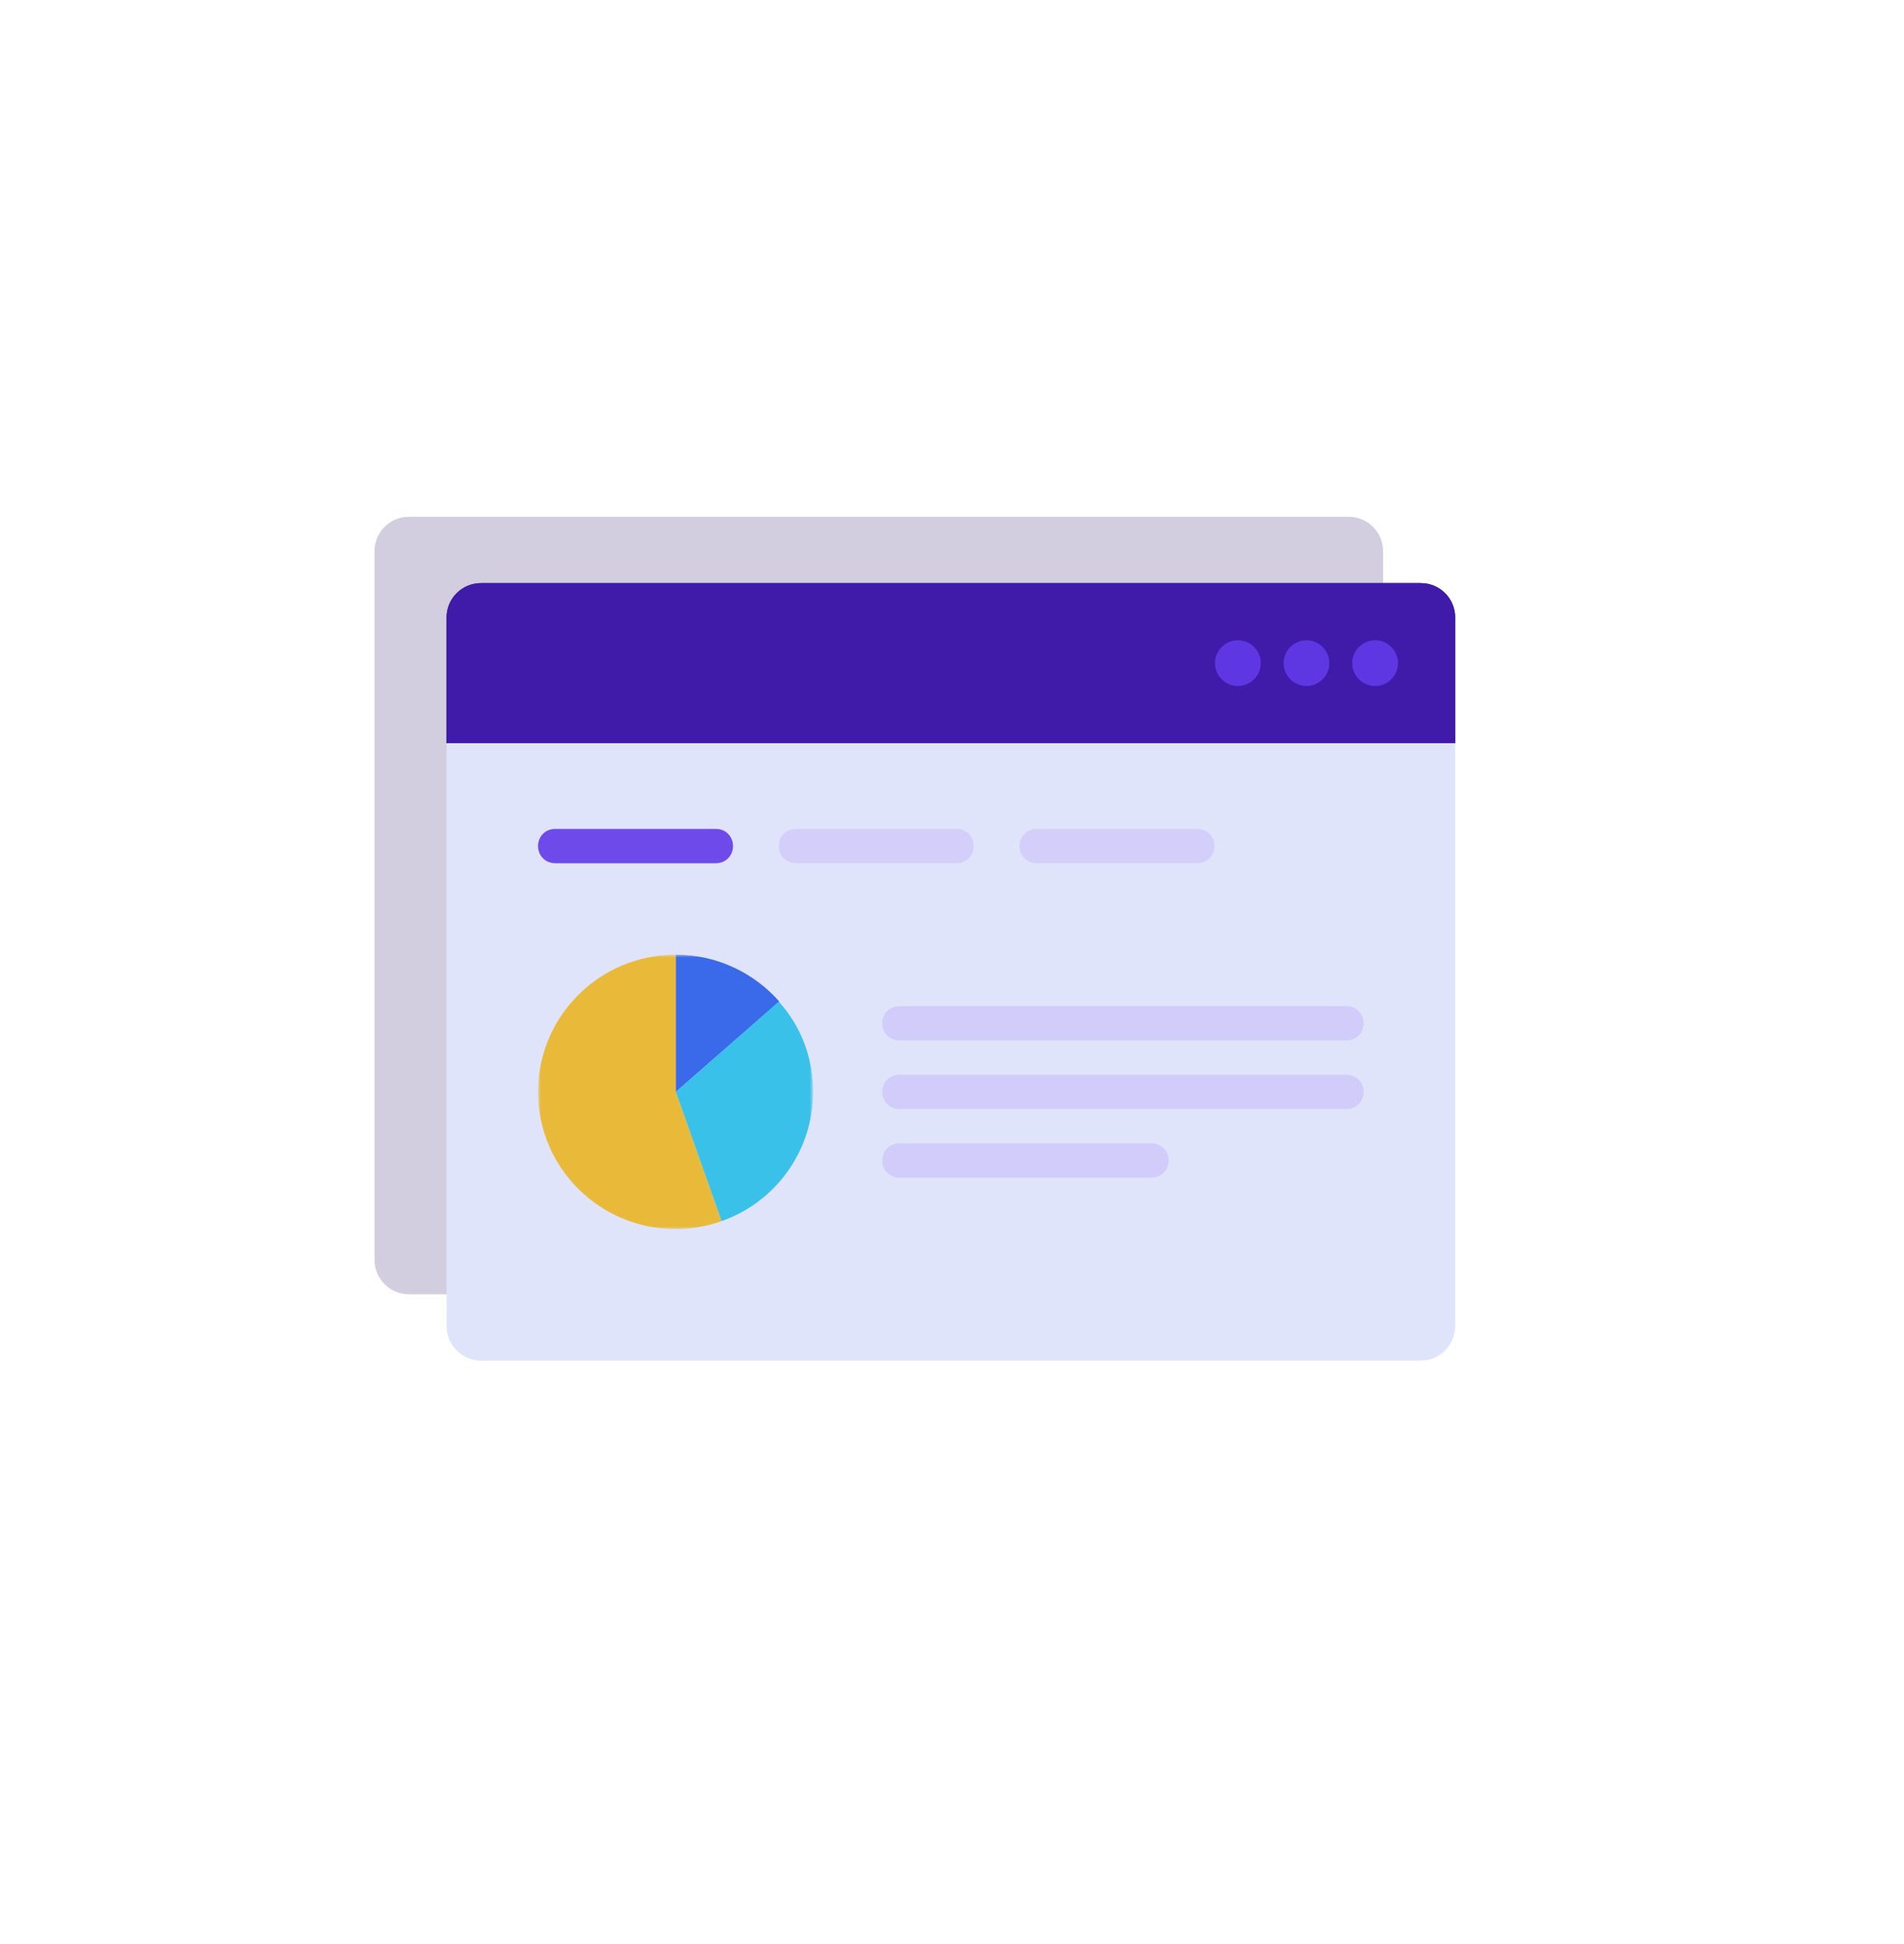
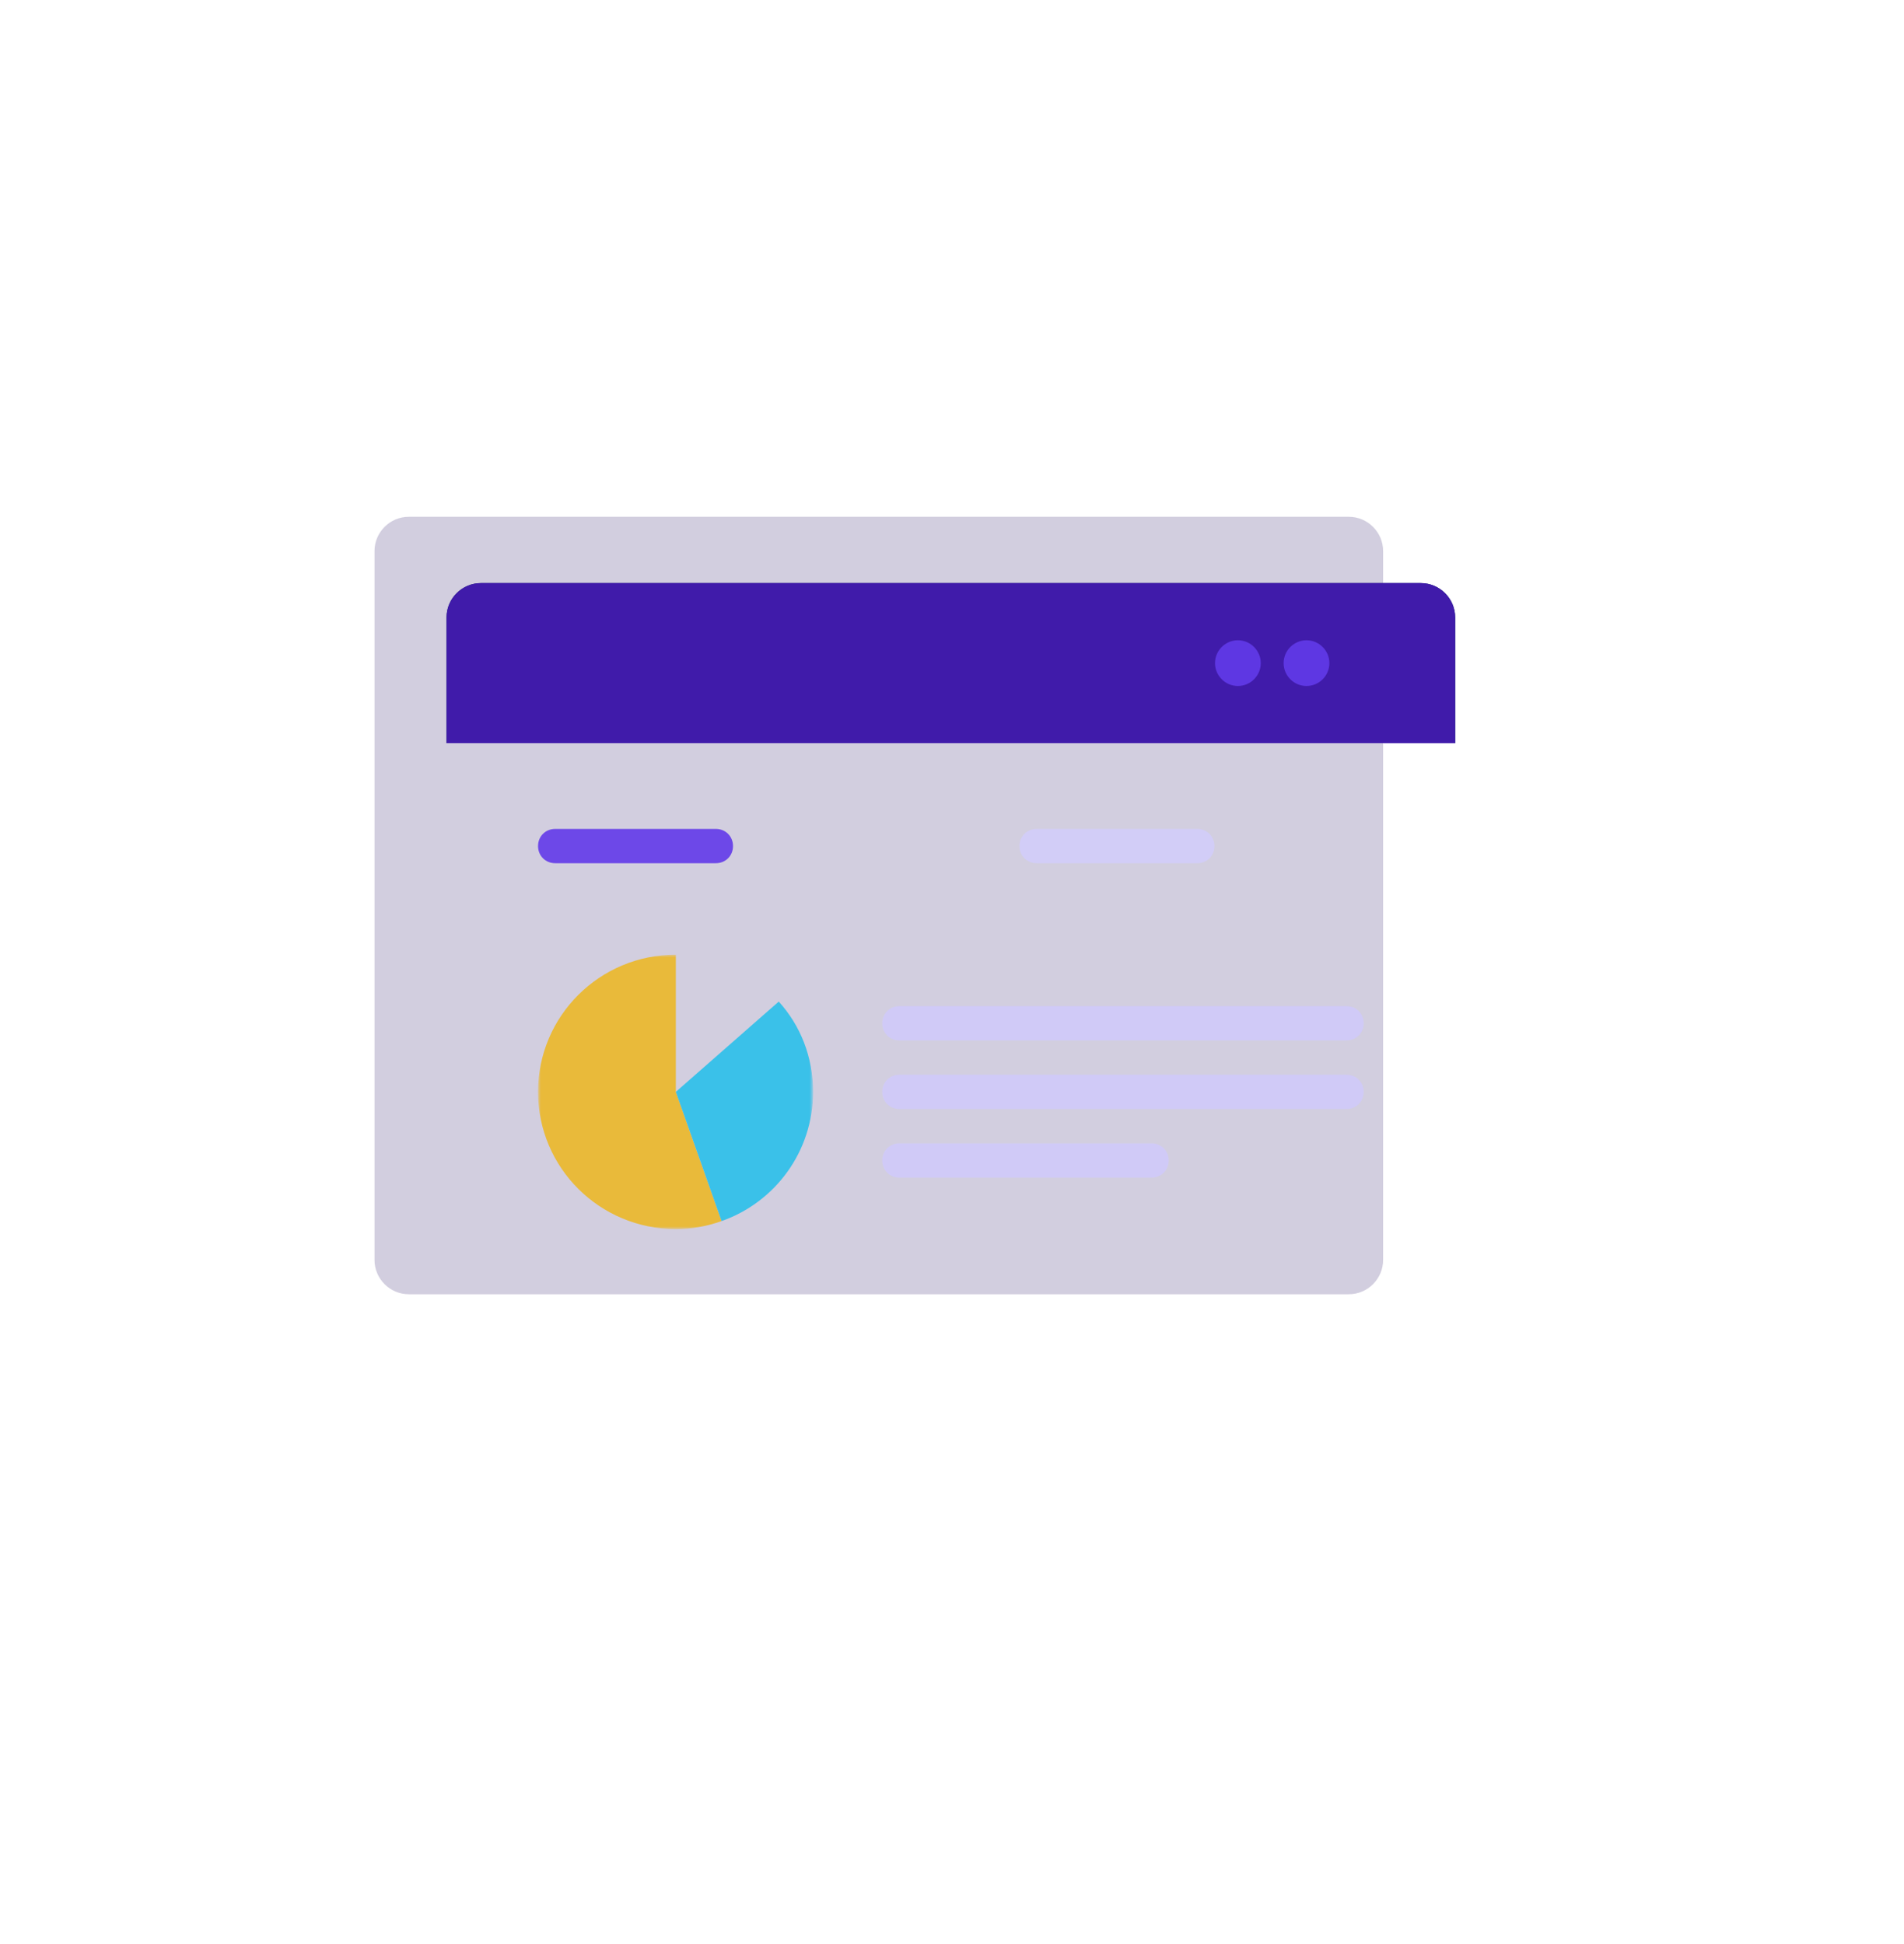
<svg xmlns="http://www.w3.org/2000/svg" version="1.1" id="Layer_1" x="0px" y="0px" viewBox="0 0 333 340" style="enable-background:new 0 0 333 340;" xml:space="preserve">
  <style type="text/css">
	.st0{opacity:0.2;fill:#210B60;enable-background:new    ;}
	.st1{fill:#E0E4FB;}
	.st2{fill:#132B69;}
	.st3{opacity:0.9;}
	.st4{fill:#E20017;}
	.st5{fill:#54BD2D;}
	.st6{fill:#3AC1E9;}
	.st7{fill:#401BAA;}
	.st8{fill:#623AE9;}
	.st9{opacity:0.9;fill:#623AE9;enable-background:new    ;}
	.st10{opacity:0.9;fill:#D2CDFA;enable-background:new    ;}
	.st11{fill:#FFFFFF;filter:url(#Adobe_OpacityMaskFilter);}
	.st12{mask:url(#mask0_212_2913_00000000203200808916890780000016277080923192484779_);}
	.st13{fill:#E9BA3A;}
	.st14{fill:#3A69E9;}
	.st15{opacity:0.9;fill:#D0CAFA;enable-background:new    ;}
</style>
  <g>
-     <path class="st0" d="M235.9,90.4H71.5c-3.3,0-6,2.7-6,6v124c0,3.3,2.7,6,6,6h164.4c3.3,0,6-2.7,6-6v-124   C241.9,93.1,239.2,90.4,235.9,90.4z" />
-     <path class="st1" d="M248.5,102H84.1c-3.3,0-6,2.7-6,6v124c0,3.3,2.7,6,6,6h164.4c3.3,0,6-2.7,6-6V108   C254.6,104.6,251.9,102,248.5,102z" />
+     <path class="st0" d="M235.9,90.4H71.5c-3.3,0-6,2.7-6,6v124c0,3.3,2.7,6,6,6h164.4c3.3,0,6-2.7,6-6v-124   C241.9,93.1,239.2,90.4,235.9,90.4" />
    <path class="st2" d="M78.1,108c0-3.3,2.7-6,6-6h164.4c3.3,0,6,2.7,6,6v22H78.1V108z" />
    <g class="st3">
-       <path class="st4" d="M220.5,116c0-2.2-1.8-4-4-4s-4,1.8-4,4c0,2.2,1.8,4,4,4S220.5,118.2,220.5,116z" />
-     </g>
+       </g>
    <g class="st3">
      <path class="st5" d="M232.5,116c0-2.2-1.8-4-4-4s-4,1.8-4,4c0,2.2,1.8,4,4,4S232.5,118.2,232.5,116z" />
    </g>
    <g class="st3">
      <path class="st6" d="M244.5,116c0-2.2-1.8-4-4-4s-4,1.8-4,4c0,2.2,1.8,4,4,4S244.5,118.2,244.5,116z" />
    </g>
    <path class="st7" d="M78.1,108c0-3.3,2.7-6,6-6h164.4c3.3,0,6,2.7,6,6v22H78.1V108z" />
    <g class="st3">
      <path class="st8" d="M220.5,116c0-2.2-1.8-4-4-4s-4,1.8-4,4c0,2.2,1.8,4,4,4S220.5,118.2,220.5,116z" />
    </g>
    <g class="st3">
      <path class="st8" d="M232.5,116c0-2.2-1.8-4-4-4s-4,1.8-4,4c0,2.2,1.8,4,4,4S232.5,118.2,232.5,116z" />
    </g>
    <g class="st3">
-       <path class="st8" d="M244.5,116c0-2.2-1.8-4-4-4s-4,1.8-4,4c0,2.2,1.8,4,4,4S244.5,118.2,244.5,116z" />
-     </g>
+       </g>
    <path class="st9" d="M125.2,145H97.1c-1.7,0-3,1.3-3,3c0,1.7,1.3,3,3,3h28.1c1.7,0,3-1.3,3-3C128.2,146.3,126.9,145,125.2,145z" />
-     <path class="st10" d="M167.3,145h-28.1c-1.7,0-3,1.3-3,3c0,1.7,1.3,3,3,3h28.1c1.7,0,3-1.3,3-3C170.3,146.3,169,145,167.3,145z" />
    <path class="st10" d="M209.4,145h-28.1c-1.7,0-3,1.3-3,3c0,1.7,1.3,3,3,3h28.1c1.7,0,3-1.3,3-3C212.4,146.3,211.1,145,209.4,145z" />
    <defs>
      <filter id="Adobe_OpacityMaskFilter" filterUnits="userSpaceOnUse" x="94.1" y="167" width="48.1" height="48">
        <feColorMatrix type="matrix" values="1 0 0 0 0  0 1 0 0 0  0 0 1 0 0  0 0 0 1 0" />
      </filter>
    </defs>
    <mask maskUnits="userSpaceOnUse" x="94.1" y="167" width="48.1" height="48" id="mask0_212_2913_00000000203200808916890780000016277080923192484779_">
      <path class="st11" d="M142.3,167H94.1v48h48.1V167z" />
    </mask>
    <g class="st12">
      <path class="st13" d="M118.2,191v-24c-13.3,0-24.1,10.7-24.1,24c0,13.3,10.8,24,24.1,24c2.8,0,5.5-0.5,8-1.4L118.2,191z" />
-       <path class="st14" d="M136.3,175.2c-4.4-5-10.9-8.2-18.1-8.2v24L136.3,175.2z" />
      <path class="st6" d="M126.2,213.6c9.4-3.3,16-12.2,16-22.6c0-6.1-2.2-11.6-6-15.8L118.2,191L126.2,213.6z" />
    </g>
    <path class="st15" d="M235.5,176h-78.2c-1.7,0-3,1.3-3,3c0,1.7,1.3,3,3,3h78.2c1.7,0,3-1.3,3-3C238.5,177.3,237.2,176,235.5,176z" />
    <path class="st15" d="M235.5,188h-78.2c-1.7,0-3,1.3-3,3c0,1.7,1.3,3,3,3h78.2c1.7,0,3-1.3,3-3C238.5,189.3,237.2,188,235.5,188z" />
    <path class="st15" d="M201.4,200h-44.1c-1.7,0-3,1.3-3,3c0,1.7,1.3,3,3,3h44.1c1.7,0,3-1.3,3-3C204.4,201.3,203.1,200,201.4,200z" />
  </g>
</svg>